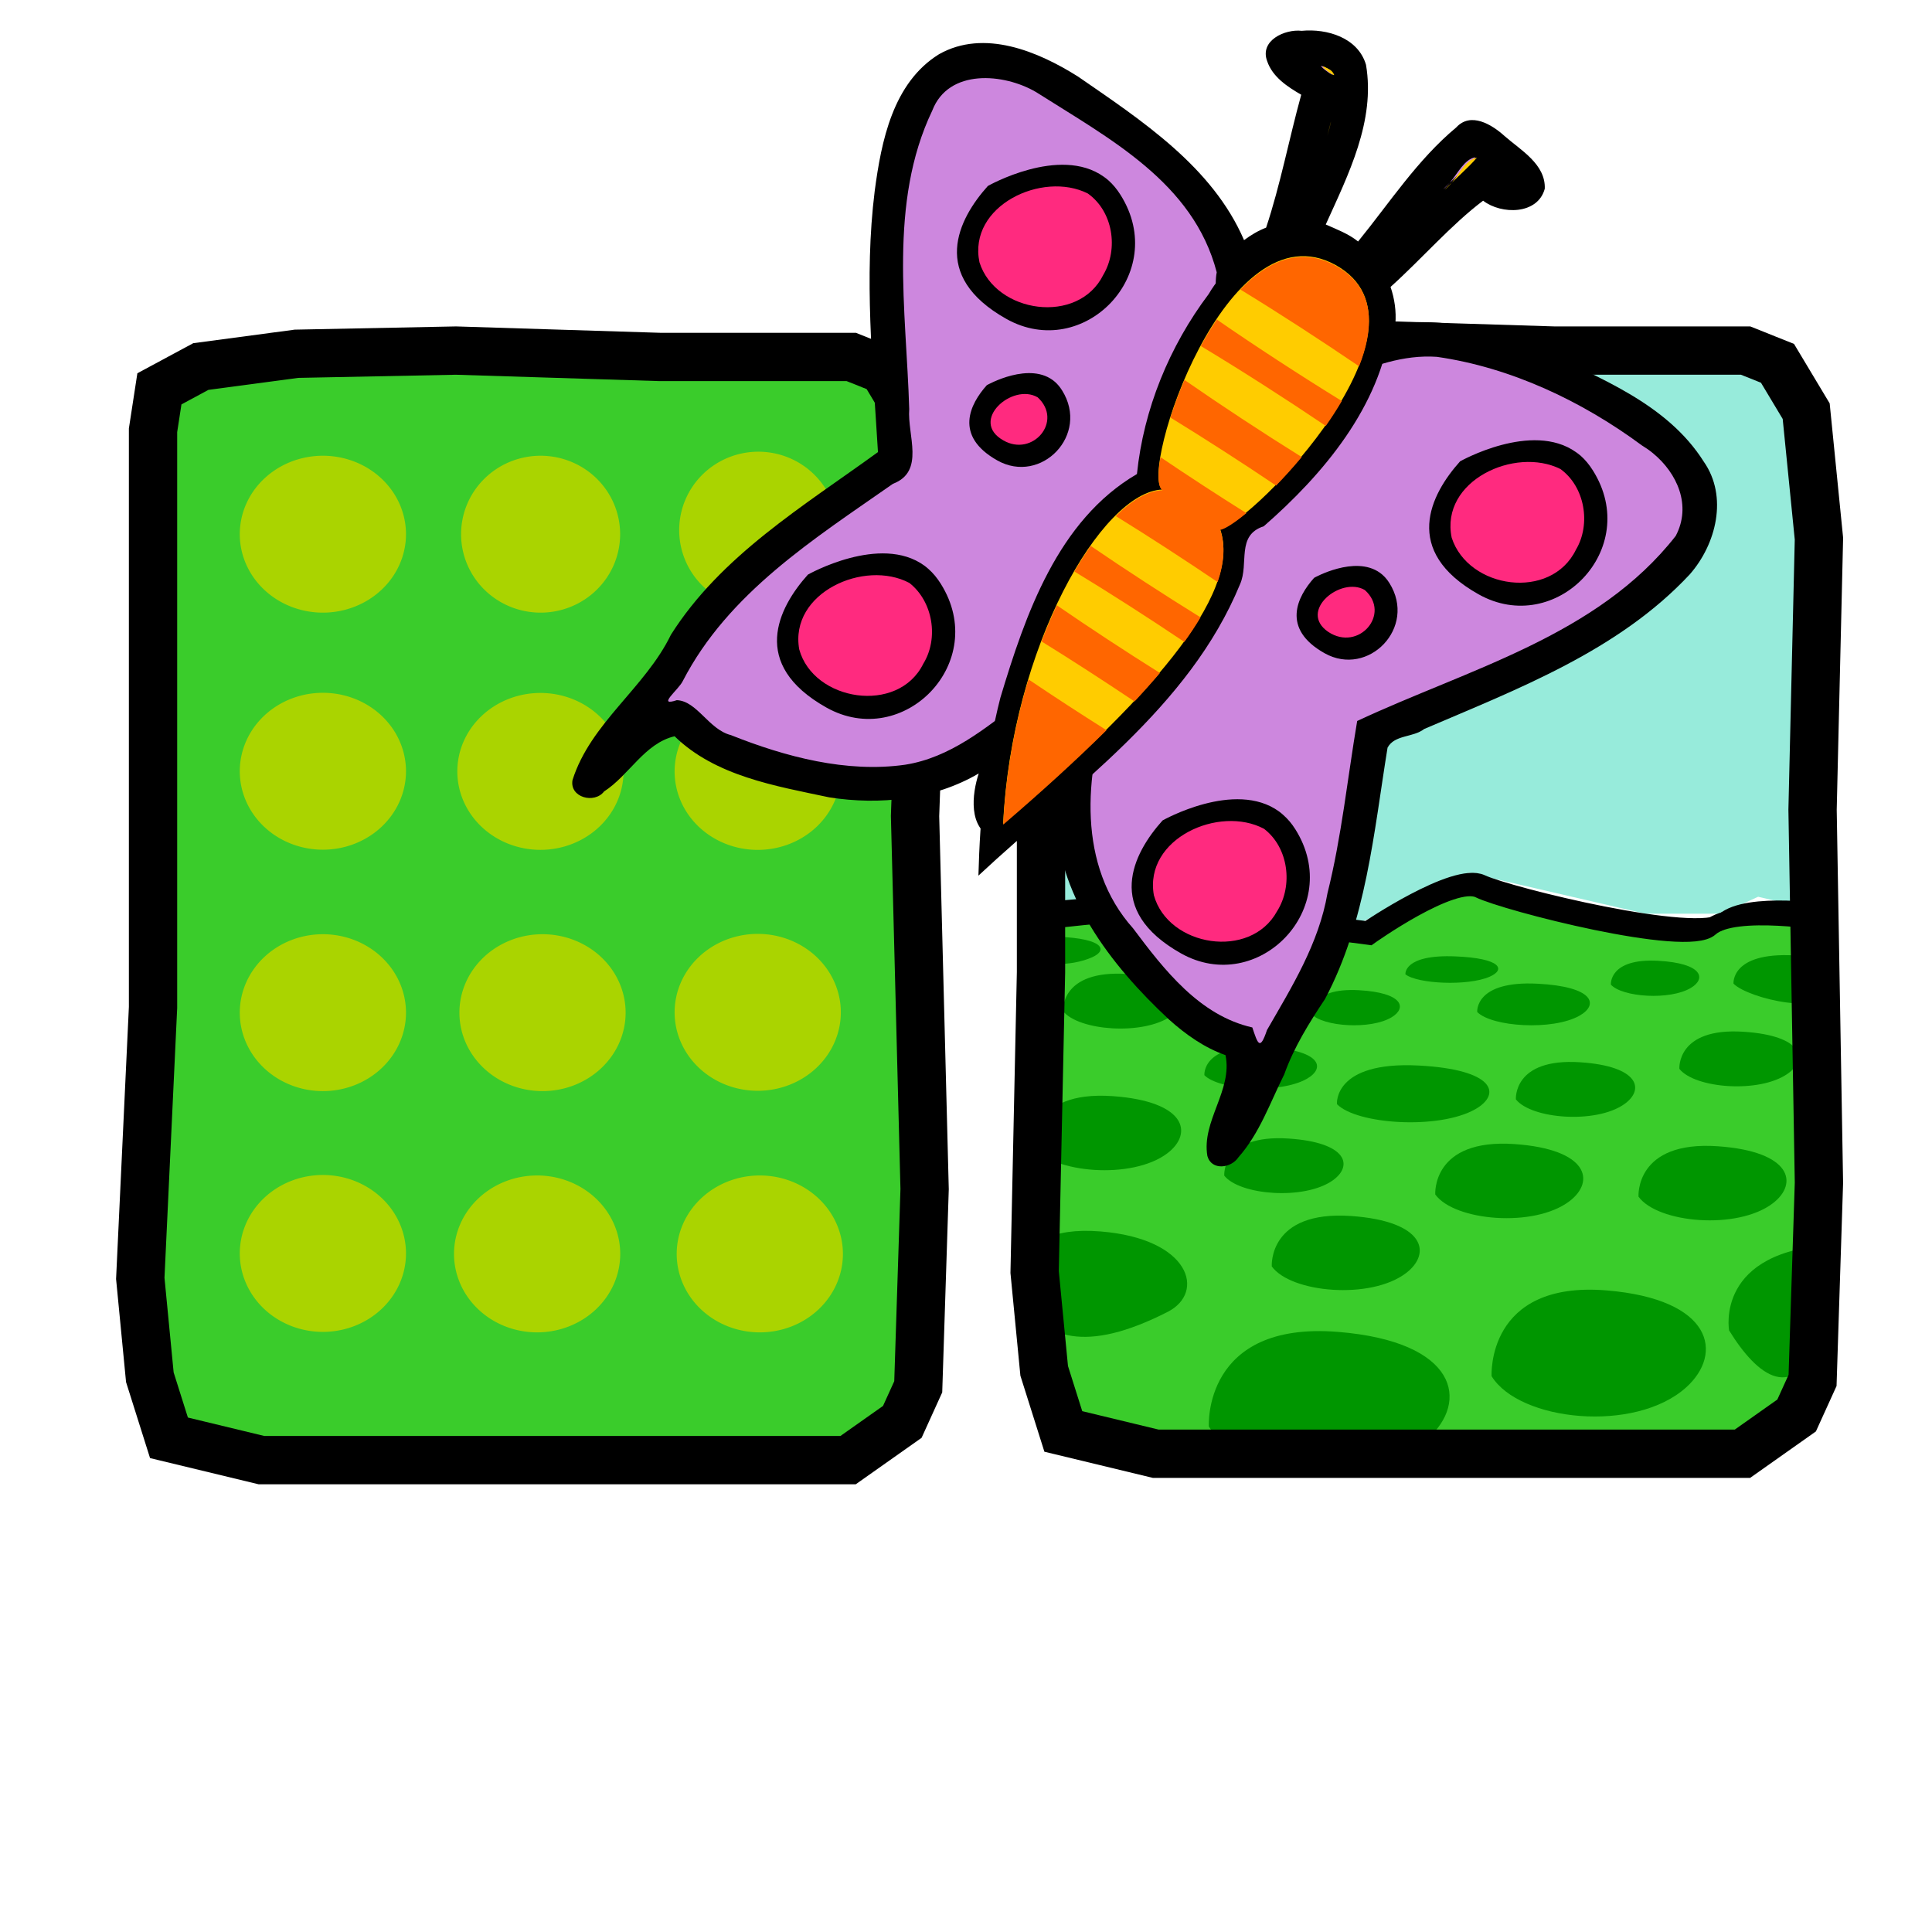
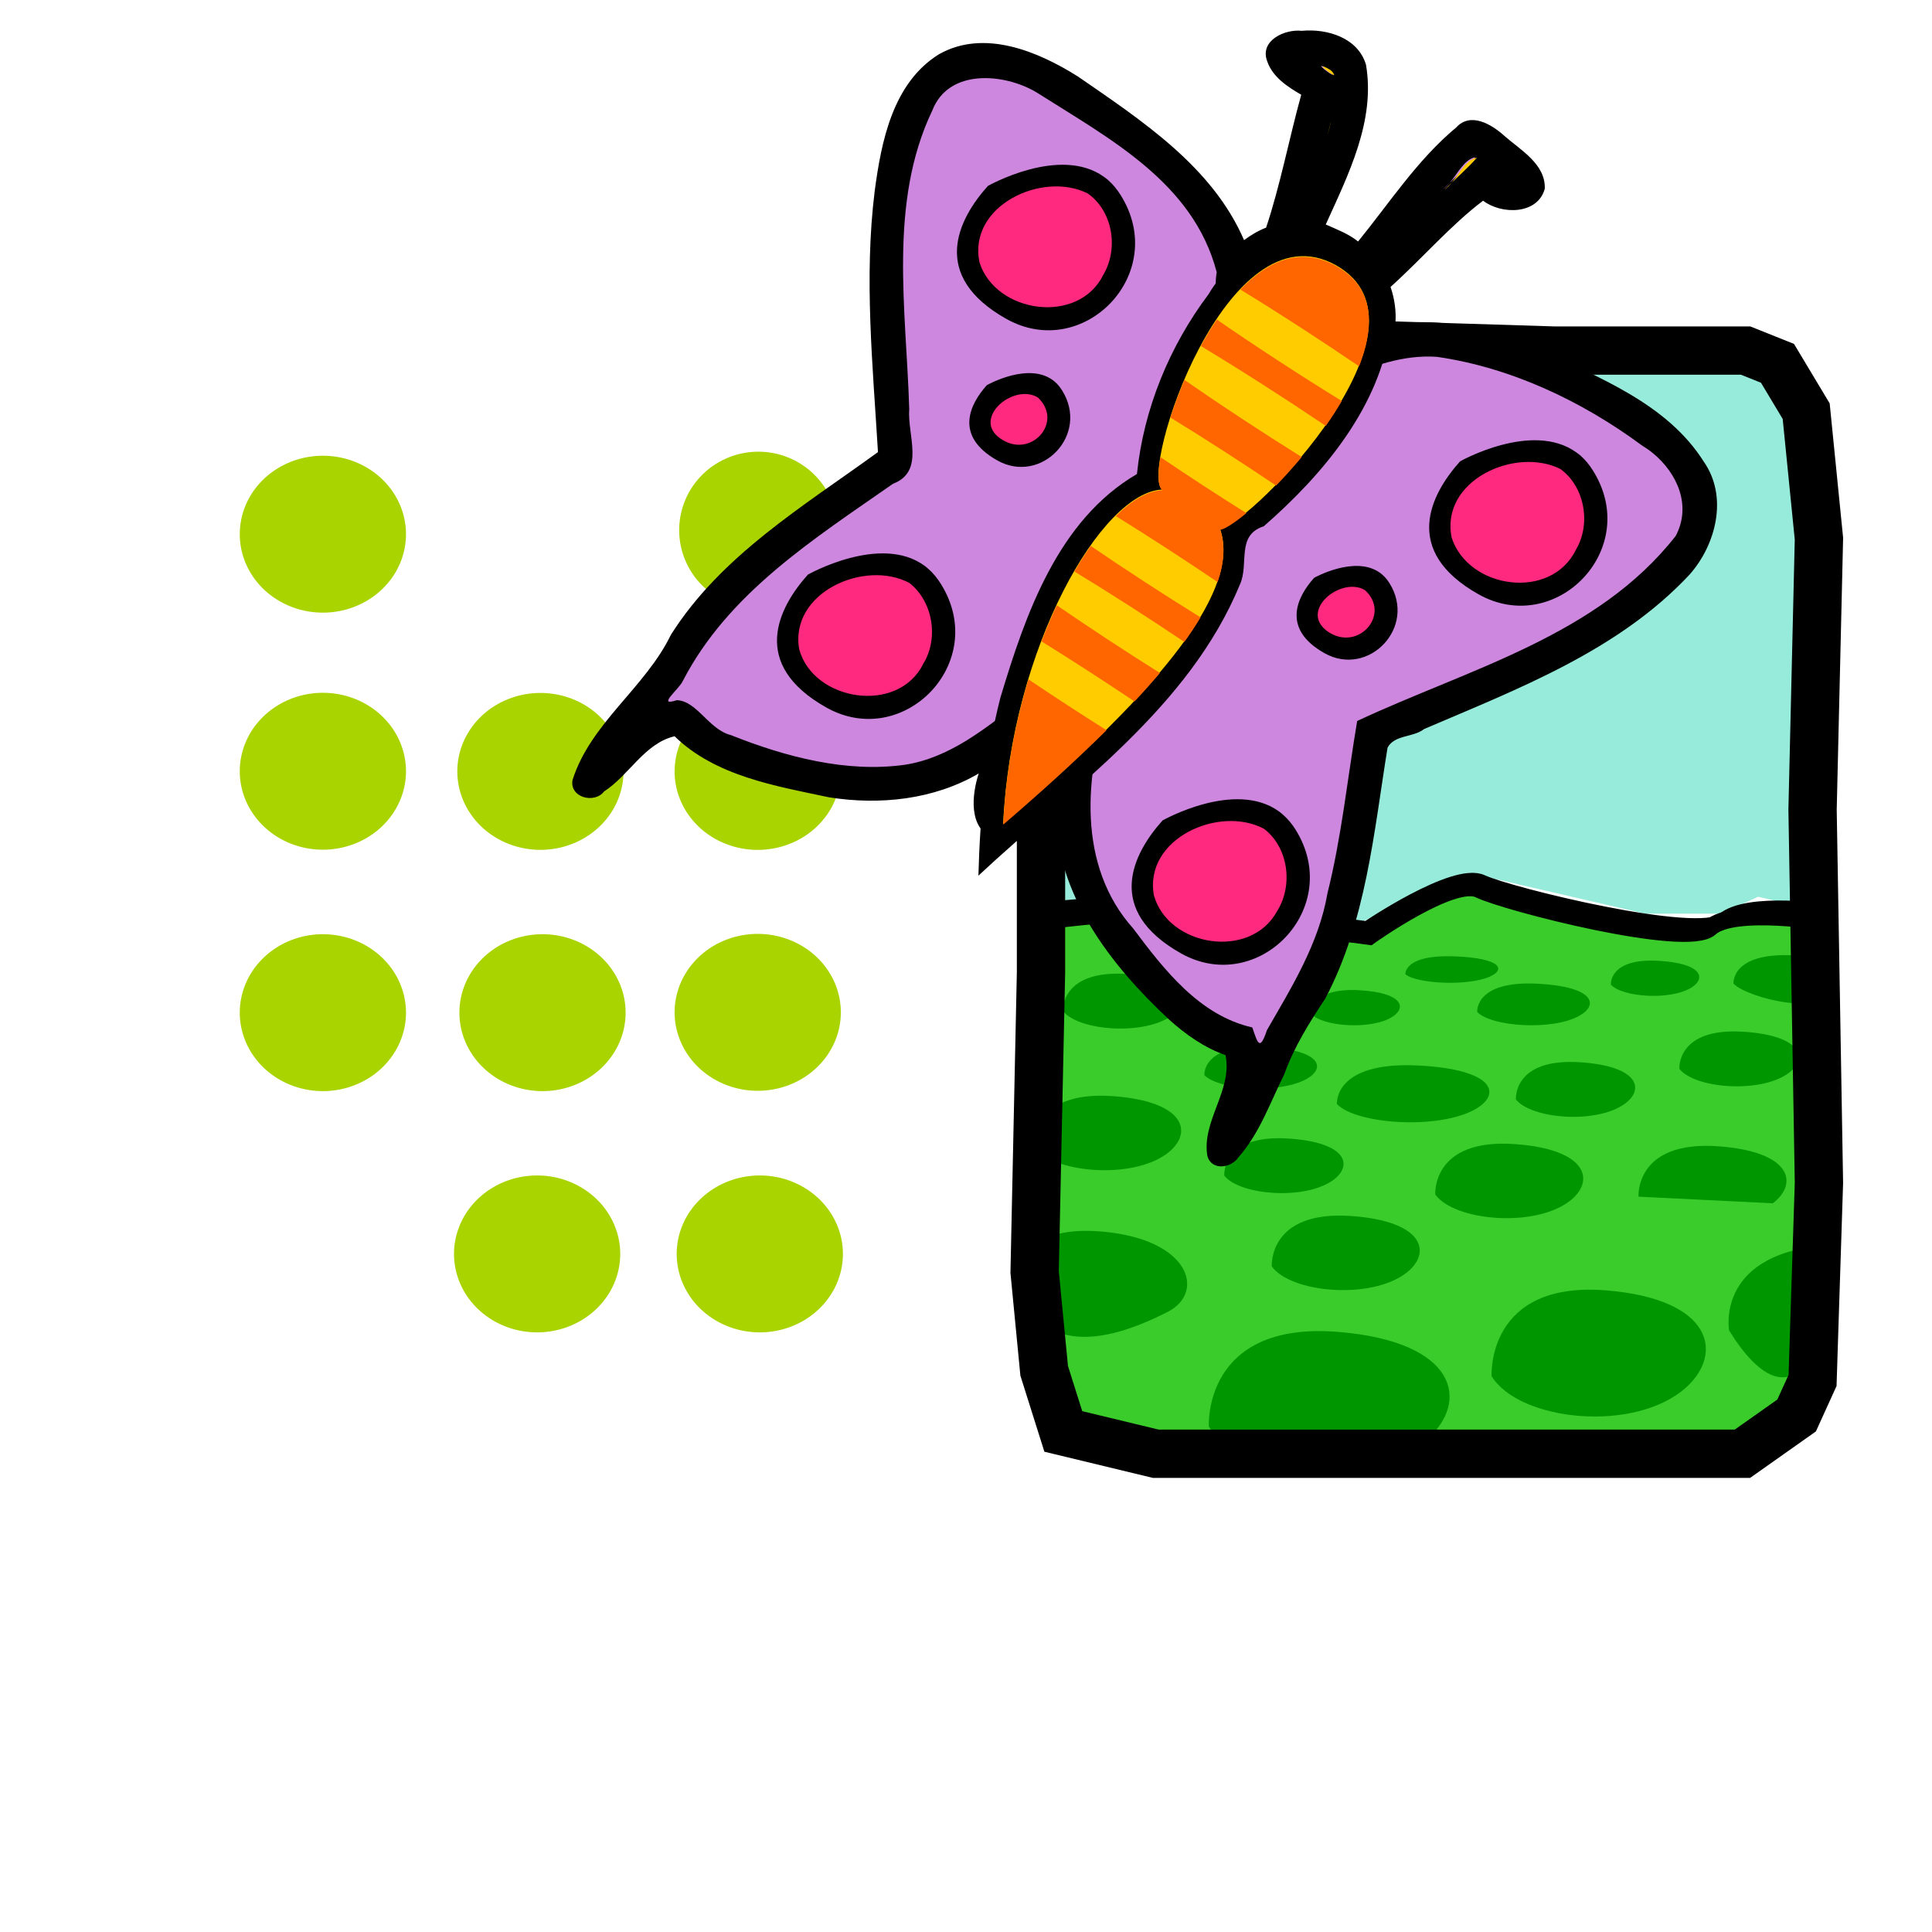
<svg xmlns="http://www.w3.org/2000/svg" xmlns:ns1="http://sodipodi.sourceforge.net/DTD/sodipodi-0.dtd" xmlns:ns2="http://www.inkscape.org/namespaces/inkscape" width="100" height="100" id="svg1949" ns1:version="0.32" ns2:version="0.46" version="1.0" ns1:docbase="/home/mat/Travaux/Inkscape/Gcompris/boardicons" ns1:docname="memo_enumerate.svg" ns2:output_extension="org.inkscape.output.svg.inkscape">
  <defs id="defs1951">
    <ns2:perspective ns1:type="inkscape:persp3d" ns2:vp_x="0 : 50 : 1" ns2:vp_y="0 : 1000 : 0" ns2:vp_z="100 : 50 : 1" ns2:persp3d-origin="50 : 33.333333 : 1" id="perspective2891" />
  </defs>
  <ns1:namedview id="base" pagecolor="#ffffff" bordercolor="#666666" borderopacity="1.0" ns2:pageopacity="0.0" ns2:pageshadow="2" ns2:zoom="6.0595767" ns2:cx="70.048852" ns2:cy="59.428843" ns2:document-units="px" ns2:current-layer="layer1" width="100px" height="100px" ns2:window-width="1087" ns2:window-height="929" ns2:window-x="65" ns2:window-y="3" showgrid="false" />
  <g ns2:label="Calque 1" ns2:groupmode="layer" id="layer1">
    <path style="fill:#97ebdb;fill-opacity:1;fill-rule:evenodd;stroke:none;stroke-width:1px;stroke-linecap:butt;stroke-linejoin:miter;stroke-opacity:1" d="M 53.025,46.972 L 61.023,46.197 L 70.445,47.73 L 76.011,45.176 L 85.148,47.292 L 89.075,47.292 L 91.002,46.416 L 94.774,47.309 L 93.572,40.941 L 54.814,40.504 L 53.025,46.972 z " id="path3444" ns1:nodetypes="ccccccccccc" />
    <path style="fill:#3acc2b;fill-opacity:1;fill-rule:evenodd;stroke:none;stroke-width:1px;stroke-linecap:butt;stroke-linejoin:miter;stroke-opacity:1" d="M 52.826,46.686 L 61.919,46.635 L 70.963,47.949 L 76.129,45.54 L 87.327,47.949 L 89.265,47.512 L 91.419,47.073 L 94.974,46.854 L 94.573,51.453 L 53.011,51.891 L 52.826,46.686 z " id="path3442" ns1:nodetypes="ccccccccccc" />
    <path style="fill:#3acc2b;fill-opacity:1;fill-rule:evenodd;stroke:none;stroke-width:1px;stroke-linecap:butt;stroke-linejoin:miter;stroke-opacity:1" d="M 52.811,48.63 L 53.671,72.976 C 53.671,72.976 55.871,75.053 65.665,75.541 C 70.796,75.797 81.443,75.667 84.469,75.538 C 92.237,75.214 94.587,70.028 94.587,66.709 C 94.587,63.389 94.163,47.885 94.163,47.885 L 52.811,48.63 z " id="path3428" ns1:nodetypes="ccssscc" />
    <g id="g3438" transform="matrix(0.226,0,0,0.234,-12.291,-163.279)">
      <path id="path3434" d="M 288.221,899.547 C 288.221,899.547 326.255,895.797 330.943,897.672 C 335.631,899.547 367.506,903.297 367.506,903.297 C 367.506,903.297 387.513,890.172 393.757,892.985 C 400,895.797 443.445,906.11 449.07,901.422 C 454.695,896.735 473.548,899.547 473.548,899.547" style="fill:none;fill-opacity:0.75;fill-rule:evenodd;stroke:black;stroke-width:3.5;stroke-linecap:butt;stroke-linejoin:miter;stroke-miterlimit:4;stroke-dasharray:none;stroke-opacity:1" ns1:nodetypes="cscssc" />
      <path id="path3436" d="M 290.013,901.8 C 290.013,901.8 328.504,897.307 332.992,899.193 C 337.48,901.08 367.999,904.852 367.999,904.852 C 367.999,904.852 387.154,891.648 393.132,894.477 C 399.11,897.307 440.705,907.682 446.091,902.966 C 451.477,898.25 473.226,901.8 473.226,901.8" style="fill:none;fill-opacity:0.75;fill-rule:evenodd;stroke:black;stroke-width:3.877;stroke-linecap:butt;stroke-linejoin:miter;stroke-miterlimit:4;stroke-dasharray:none;stroke-opacity:1" ns1:nodetypes="cscssc" />
    </g>
    <path style="fill:#97ebdb;fill-opacity:1;fill-rule:evenodd;stroke:none;stroke-width:1px;stroke-linecap:butt;stroke-linejoin:miter;stroke-opacity:1" d="M 53.676,44.735 L 53.511,25.728 C 53.511,25.728 51.484,17.005 61.347,17.102 C 66.898,17.156 81.004,17.361 84.299,17.428 C 89.849,17.542 93.335,17.947 94.49,25.216 C 95.035,28.646 94.452,45.169 94.452,45.169 L 53.676,44.735 z " id="path3426" ns1:nodetypes="ccssscc" />
-     <rect style="opacity:1;fill:#3acc2b;fill-opacity:1;fill-rule:evenodd;stroke:black;stroke-width:0.838;stroke-linecap:round;stroke-linejoin:round;stroke-miterlimit:4;stroke-dasharray:none;stroke-dashoffset:0;stroke-opacity:1" id="rect1878" width="39.797" height="56.97" x="7.482" y="18.528" rx="4.012" ry="3.878" />
    <path ns1:type="arc" style="opacity:1;fill:#aad400;fill-opacity:1;fill-rule:evenodd;stroke:none;stroke-width:3;stroke-linecap:round;stroke-linejoin:round;stroke-miterlimit:4;stroke-dasharray:none;stroke-dashoffset:0;stroke-opacity:1" id="path2910" ns1:cx="-31.541023" ns1:cy="49.618675" ns1:rx="18.542299" ns1:ry="18.542299" d="M -12.999 49.619 A 18.542 18.542 0 1 1  -50.083,49.619 A 18.542 18.542 0 1 1  -12.999 49.619 z" transform="matrix(0.232,0,0,0.219,24.03,16.783)" />
-     <path ns1:type="arc" style="opacity:1;fill:#aad400;fill-opacity:1;fill-rule:evenodd;stroke:none;stroke-width:3;stroke-linecap:round;stroke-linejoin:round;stroke-miterlimit:4;stroke-dasharray:none;stroke-dashoffset:0;stroke-opacity:1" id="path2924" ns1:cx="-31.541023" ns1:cy="49.618675" ns1:rx="18.542299" ns1:ry="18.542299" d="M -12.999 49.619 A 18.542 18.542 0 1 1  -50.083,49.619 A 18.542 18.542 0 1 1  -12.999 49.619 z" transform="matrix(0.222,0,0,0.219,34.984,16.783)" />
    <path ns1:type="arc" style="opacity:1;fill:#aad400;fill-opacity:1;fill-rule:evenodd;stroke:none;stroke-width:3;stroke-linecap:round;stroke-linejoin:round;stroke-miterlimit:4;stroke-dasharray:none;stroke-dashoffset:0;stroke-opacity:1" id="path2926" ns1:cx="-31.541023" ns1:cy="49.618675" ns1:rx="18.542299" ns1:ry="18.542299" d="M -12.999 49.619 A 18.542 18.542 0 1 1  -50.083,49.619 A 18.542 18.542 0 1 1  -12.999 49.619 z" transform="matrix(0.221,0,0,0.219,46.223,16.574)" />
    <path ns1:type="arc" style="opacity:1;fill:#aad400;fill-opacity:1;fill-rule:evenodd;stroke:none;stroke-width:3;stroke-linecap:round;stroke-linejoin:round;stroke-miterlimit:4;stroke-dasharray:none;stroke-dashoffset:0;stroke-opacity:1" id="path2928" ns1:cx="-31.541023" ns1:cy="49.618675" ns1:rx="18.542299" ns1:ry="18.542299" d="M -12.999 49.619 A 18.542 18.542 0 1 1  -50.083,49.619 A 18.542 18.542 0 1 1  -12.999 49.619 z" transform="matrix(0.232,0,0,0.219,24.03,29.053)" />
    <path ns1:type="arc" style="opacity:1;fill:#aad400;fill-opacity:1;fill-rule:evenodd;stroke:none;stroke-width:3;stroke-linecap:round;stroke-linejoin:round;stroke-miterlimit:4;stroke-dasharray:none;stroke-dashoffset:0;stroke-opacity:1" id="path2930" ns1:cx="-31.541023" ns1:cy="49.618675" ns1:rx="18.542299" ns1:ry="18.542299" d="M -12.999 49.619 A 18.542 18.542 0 1 1  -50.083,49.619 A 18.542 18.542 0 1 1  -12.999 49.619 z" transform="matrix(0.232,0,0,0.219,35.29,29.061)" />
    <path ns1:type="arc" style="opacity:1;fill:#aad400;fill-opacity:1;fill-rule:evenodd;stroke:none;stroke-width:3;stroke-linecap:round;stroke-linejoin:round;stroke-miterlimit:4;stroke-dasharray:none;stroke-dashoffset:0;stroke-opacity:1" id="path2932" ns1:cx="-31.541023" ns1:cy="49.618675" ns1:rx="18.542299" ns1:ry="18.542299" d="M -12.999 49.619 A 18.542 18.542 0 1 1  -50.083,49.619 A 18.542 18.542 0 1 1  -12.999 49.619 z" transform="matrix(0.232,0,0,0.219,46.537,29.063)" />
    <path ns1:type="arc" style="opacity:1;fill:#aad400;fill-opacity:1;fill-rule:evenodd;stroke:none;stroke-width:3;stroke-linecap:round;stroke-linejoin:round;stroke-miterlimit:4;stroke-dasharray:none;stroke-dashoffset:0;stroke-opacity:1" id="path2934" ns1:cx="-31.541023" ns1:cy="49.618675" ns1:rx="18.542299" ns1:ry="18.542299" d="M -12.999 49.619 A 18.542 18.542 0 1 1  -50.083,49.619 A 18.542 18.542 0 1 1  -12.999 49.619 z" transform="matrix(0.232,0,0,0.219,24.03,41.549)" />
    <path ns1:type="arc" style="opacity:1;fill:#aad400;fill-opacity:1;fill-rule:evenodd;stroke:none;stroke-width:3;stroke-linecap:round;stroke-linejoin:round;stroke-miterlimit:4;stroke-dasharray:none;stroke-dashoffset:0;stroke-opacity:1" id="path2936" ns1:cx="-31.541023" ns1:cy="49.618675" ns1:rx="18.542299" ns1:ry="18.542299" d="M -12.999 49.619 A 18.542 18.542 0 1 1  -50.083,49.619 A 18.542 18.542 0 1 1  -12.999 49.619 z" transform="matrix(0.232,0,0,0.219,35.398,41.549)" />
    <path ns1:type="arc" style="opacity:1;fill:#aad400;fill-opacity:1;fill-rule:evenodd;stroke:none;stroke-width:3;stroke-linecap:round;stroke-linejoin:round;stroke-miterlimit:4;stroke-dasharray:none;stroke-dashoffset:0;stroke-opacity:1" id="path2938" ns1:cx="-31.541023" ns1:cy="49.618675" ns1:rx="18.542299" ns1:ry="18.542299" d="M -12.999 49.619 A 18.542 18.542 0 1 1  -50.083,49.619 A 18.542 18.542 0 1 1  -12.999 49.619 z" transform="matrix(0.232,0,0,0.219,46.537,41.532)" />
-     <path ns1:type="arc" style="opacity:1;fill:#aad400;fill-opacity:1;fill-rule:evenodd;stroke:none;stroke-width:3;stroke-linecap:round;stroke-linejoin:round;stroke-miterlimit:4;stroke-dasharray:none;stroke-dashoffset:0;stroke-opacity:1" id="path2940" ns1:cx="-31.541023" ns1:cy="49.618675" ns1:rx="18.542299" ns1:ry="18.542299" d="M -12.999 49.619 A 18.542 18.542 0 1 1  -50.083,49.619 A 18.542 18.542 0 1 1  -12.999 49.619 z" transform="matrix(0.232,0,0,0.219,24.03,54.011)" />
    <path ns1:type="arc" style="opacity:1;fill:#aad400;fill-opacity:1;fill-rule:evenodd;stroke:none;stroke-width:3;stroke-linecap:round;stroke-linejoin:round;stroke-miterlimit:4;stroke-dasharray:none;stroke-dashoffset:0;stroke-opacity:1" id="path2942" ns1:cx="-31.541023" ns1:cy="49.618675" ns1:rx="18.542299" ns1:ry="18.542299" d="M -12.999 49.619 A 18.542 18.542 0 1 1  -50.083,49.619 A 18.542 18.542 0 1 1  -12.999 49.619 z" transform="matrix(0.232,0,0,0.219,35.119,54.036)" />
    <path ns1:type="arc" style="opacity:1;fill:#aad400;fill-opacity:1;fill-rule:evenodd;stroke:none;stroke-width:3;stroke-linecap:round;stroke-linejoin:round;stroke-miterlimit:4;stroke-dasharray:none;stroke-dashoffset:0;stroke-opacity:1" id="path2944" ns1:cx="-31.541023" ns1:cy="49.618675" ns1:rx="18.542299" ns1:ry="18.542299" d="M -12.999 49.619 A 18.542 18.542 0 1 1  -50.083,49.619 A 18.542 18.542 0 1 1  -12.999 49.619 z" transform="matrix(0.232,0,0,0.219,46.645,54.036)" />
-     <path style="fill:none;fill-opacity:0.75;fill-rule:evenodd;stroke:black;stroke-width:2.5;stroke-linecap:butt;stroke-linejoin:miter;stroke-miterlimit:4;stroke-dasharray:none;stroke-opacity:1" d="M 7.921,22.272 L 7.921,31.843 L 7.921,41.25 L 7.921,52.142 L 7.261,66.169 L 7.756,71.285 L 8.746,74.421 L 13.532,75.576 L 32.841,75.576 L 43.897,75.576 L 46.703,73.596 L 47.528,71.78 L 47.858,61.548 L 47.363,42.24 L 47.858,28.213 L 47.198,21.612 L 45.713,19.136 L 44.062,18.476 L 34.161,18.476 L 23.599,18.146 L 15.348,18.311 L 10.397,18.971 L 8.251,20.126 L 7.921,22.272 z " id="path1970" ns1:nodetypes="cccccccccccccccccccccccc" />
-     <path style="fill:#009600;fill-opacity:1;fill-rule:evenodd;stroke:none;stroke-width:1px;stroke-linecap:butt;stroke-linejoin:miter;stroke-opacity:1" d="M 53.081,49.511 C 53.081,49.511 52.135,48.378 54.785,48.487 C 57.117,48.583 57.357,49.178 56.529,49.548 C 55.407,50.05 53.691,50.004 53.081,49.511 z " id="path2808" ns1:nodetypes="cssc" />
    <path style="fill:#009600;fill-opacity:1;fill-rule:evenodd;stroke:none;stroke-width:1px;stroke-linecap:butt;stroke-linejoin:miter;stroke-opacity:1" d="M 89.726,50.914 C 89.726,50.914 89.574,49.28 92.858,49.45 C 95.747,49.6 95.015,49.062 94.789,51.107 C 94.615,52.676 90.482,51.685 89.726,50.914 z " id="path2796" ns1:nodetypes="cssc" />
    <path style="fill:#009600;fill-opacity:1;fill-rule:evenodd;stroke:none;stroke-width:1px;stroke-linecap:butt;stroke-linejoin:miter;stroke-opacity:1" d="M 52.849,67.303 C 52.849,67.303 51.69,63.311 56.97,63.74 C 61.615,64.116 62.407,66.897 60.443,67.9 C 56.15,70.091 54.064,69.238 52.849,67.303 z " id="path2788" ns1:nodetypes="cssc" />
    <path style="fill:#009600;fill-opacity:1;fill-rule:evenodd;stroke:none;stroke-width:1px;stroke-linecap:butt;stroke-linejoin:miter;stroke-opacity:1" d="M 62.569,73.836 C 62.569,73.836 62.244,68.369 69.263,68.939 C 75.438,69.441 76.074,72.546 73.879,74.481 C 70.909,77.099 64.185,76.414 62.569,73.836 z " id="path2790" ns1:nodetypes="cssc" />
    <path style="fill:#009600;fill-opacity:1;fill-rule:evenodd;stroke:none;stroke-width:1px;stroke-linecap:butt;stroke-linejoin:miter;stroke-opacity:1" d="M 89.498,68.862 C 89.498,68.862 88.735,64.693 94.997,64.423 C 94.204,66.457 95.189,66.541 94.303,68.995 C 92.918,72.835 90.936,71.199 89.498,68.862 z " id="path2810" ns1:nodetypes="ccsc" />
    <path style="fill:#009600;fill-opacity:1;fill-rule:evenodd;stroke:none;stroke-width:1px;stroke-linecap:butt;stroke-linejoin:miter;stroke-opacity:1" d="M 55.021,52.335 C 55.021,52.335 54.86,50.189 58.337,50.413 C 61.396,50.61 61.711,51.829 60.624,52.588 C 59.153,53.615 55.821,53.346 55.021,52.335 z " id="path2766" ns1:nodetypes="cssc" />
    <path style="fill:#009600;fill-opacity:1;fill-rule:evenodd;stroke:none;stroke-width:1px;stroke-linecap:butt;stroke-linejoin:miter;stroke-opacity:1" d="M 62.339,55.652 C 62.339,55.652 62.187,54.018 65.471,54.188 C 68.36,54.338 68.658,55.267 67.631,55.845 C 66.241,56.628 63.095,56.423 62.339,55.652 z " id="path2768" ns1:nodetypes="cssc" />
    <path style="fill:#009600;fill-opacity:1;fill-rule:evenodd;stroke:none;stroke-width:1px;stroke-linecap:butt;stroke-linejoin:miter;stroke-opacity:1" d="M 78.462,56.904 C 78.462,56.904 78.301,54.758 81.778,54.982 C 84.838,55.179 85.153,56.397 84.065,57.156 C 82.594,58.184 79.263,57.915 78.462,56.904 z " id="path2770" ns1:nodetypes="cssc" />
    <path style="fill:#009600;fill-opacity:1;fill-rule:evenodd;stroke:none;stroke-width:1px;stroke-linecap:butt;stroke-linejoin:miter;stroke-opacity:1" d="M 63.368,60.852 C 63.368,60.852 63.207,58.706 66.684,58.93 C 69.744,59.127 70.059,60.346 68.971,61.105 C 67.5,62.132 64.169,61.863 63.368,60.852 z " id="path2772" ns1:nodetypes="cssc" />
    <path style="fill:#009600;fill-opacity:1;fill-rule:evenodd;stroke:none;stroke-width:1px;stroke-linecap:butt;stroke-linejoin:miter;stroke-opacity:1" d="M 86.924,55.324 C 86.924,55.324 86.763,53.179 90.24,53.403 C 93.3,53.6 93.614,54.818 92.527,55.577 C 91.056,56.605 87.725,56.336 86.924,55.324 z " id="path2774" ns1:nodetypes="cssc" />
    <path style="fill:#009600;fill-opacity:1;fill-rule:evenodd;stroke:none;stroke-width:1px;stroke-linecap:butt;stroke-linejoin:miter;stroke-opacity:1" d="M 53.477,59.345 C 53.477,59.345 53.278,56.432 57.592,56.736 C 61.388,57.004 61.778,58.657 60.43,59.688 C 58.604,61.082 54.471,60.717 53.477,59.345 z " id="path2780" ns1:nodetypes="cssc" />
-     <path style="fill:#009600;fill-opacity:1;fill-rule:evenodd;stroke:none;stroke-width:1px;stroke-linecap:butt;stroke-linejoin:miter;stroke-opacity:1" d="M 84.809,61.939 C 84.809,61.939 84.609,59.027 88.923,59.331 C 92.719,59.598 93.11,61.252 91.761,62.282 C 89.935,63.677 85.802,63.312 84.809,61.939 z " id="path2782" ns1:nodetypes="cssc" />
+     <path style="fill:#009600;fill-opacity:1;fill-rule:evenodd;stroke:none;stroke-width:1px;stroke-linecap:butt;stroke-linejoin:miter;stroke-opacity:1" d="M 84.809,61.939 C 84.809,61.939 84.609,59.027 88.923,59.331 C 92.719,59.598 93.11,61.252 91.761,62.282 z " id="path2782" ns1:nodetypes="cssc" />
    <path style="fill:#009600;fill-opacity:1;fill-rule:evenodd;stroke:none;stroke-width:1px;stroke-linecap:butt;stroke-linejoin:miter;stroke-opacity:1" d="M 65.827,65.549 C 65.827,65.549 65.627,62.637 69.942,62.941 C 73.737,63.208 74.128,64.862 72.779,65.892 C 70.953,67.287 66.82,66.922 65.827,65.549 z " id="path2784" ns1:nodetypes="cssc" />
    <path style="fill:#009600;fill-opacity:1;fill-rule:evenodd;stroke:none;stroke-width:1px;stroke-linecap:butt;stroke-linejoin:miter;stroke-opacity:1" d="M 74.289,61.826 C 74.289,61.826 74.089,58.914 78.403,59.218 C 82.199,59.485 82.59,61.139 81.241,62.17 C 79.415,63.564 75.282,63.199 74.289,61.826 z " id="path2786" ns1:nodetypes="cssc" />
    <path style="fill:#009600;fill-opacity:1;fill-rule:evenodd;stroke:none;stroke-width:1px;stroke-linecap:butt;stroke-linejoin:miter;stroke-opacity:1" d="M 77.205,71.231 C 77.205,71.231 76.916,66.275 83.162,66.792 C 88.658,67.247 89.224,70.061 87.271,71.815 C 84.627,74.189 78.643,73.568 77.205,71.231 z " id="path2792" ns1:nodetypes="cssc" />
    <path style="fill:#009600;fill-opacity:1;fill-rule:evenodd;stroke:none;stroke-width:1px;stroke-linecap:butt;stroke-linejoin:miter;stroke-opacity:1" d="M 69.2,57.15 C 69.2,57.15 68.995,54.919 73.438,55.152 C 77.347,55.357 77.749,56.623 76.36,57.413 C 74.48,58.481 70.223,58.201 69.2,57.15 z " id="path2794" ns1:nodetypes="cssc" />
    <path style="fill:#009600;fill-opacity:1;fill-rule:evenodd;stroke:none;stroke-width:1px;stroke-linecap:butt;stroke-linejoin:miter;stroke-opacity:1" d="M 76.461,52.381 C 76.461,52.381 76.309,50.746 79.593,50.917 C 82.482,51.067 82.78,51.995 81.753,52.573 C 80.363,53.356 77.217,53.151 76.461,52.381 z " id="path2798" ns1:nodetypes="cssc" />
    <path style="fill:#009600;fill-opacity:1;fill-rule:evenodd;stroke:none;stroke-width:1px;stroke-linecap:butt;stroke-linejoin:miter;stroke-opacity:1" d="M 67.885,52.488 C 67.885,52.488 67.766,51.11 70.341,51.253 C 72.607,51.38 72.84,52.163 72.035,52.651 C 70.945,53.311 68.478,53.138 67.885,52.488 z " id="path2800" ns1:nodetypes="cssc" />
    <path style="fill:#009600;fill-opacity:1;fill-rule:evenodd;stroke:none;stroke-width:1px;stroke-linecap:butt;stroke-linejoin:miter;stroke-opacity:1" d="M 72.745,50.432 C 72.745,50.432 72.619,49.394 75.324,49.502 C 77.703,49.598 77.948,50.187 77.103,50.555 C 75.958,51.052 73.367,50.922 72.745,50.432 z " id="path2802" ns1:nodetypes="cssc" />
    <path style="fill:#009600;fill-opacity:1;fill-rule:evenodd;stroke:none;stroke-width:1px;stroke-linecap:butt;stroke-linejoin:miter;stroke-opacity:1" d="M 62.568,50.514 C 62.568,50.514 62.448,49.135 65.024,49.279 C 67.29,49.406 67.523,50.189 66.718,50.677 C 65.628,51.337 63.161,51.164 62.568,50.514 z " id="path2804" ns1:nodetypes="cssc" />
    <path style="fill:#009600;fill-opacity:1;fill-rule:evenodd;stroke:none;stroke-width:1px;stroke-linecap:butt;stroke-linejoin:miter;stroke-opacity:1" d="M 83.379,50.966 C 83.379,50.966 83.26,49.587 85.835,49.731 C 88.101,49.857 88.335,50.64 87.529,51.128 C 86.439,51.788 83.972,51.616 83.379,50.966 z " id="path2806" ns1:nodetypes="cssc" />
    <path style="fill:none;fill-opacity:0.75;fill-rule:evenodd;stroke:black;stroke-width:2.5;stroke-linecap:butt;stroke-linejoin:miter;stroke-miterlimit:4;stroke-dasharray:none;stroke-opacity:1" d="M 54.212,21.942 L 54.212,31.513 L 53.882,40.92 L 53.882,50.327 L 53.552,65.839 L 54.047,70.955 L 55.037,74.091 L 59.823,75.246 L 79.131,75.246 L 90.188,75.246 L 92.993,73.265 L 93.818,71.45 L 94.148,61.218 L 93.818,41.91 L 94.148,27.883 L 93.488,21.282 L 92.003,18.806 L 90.353,18.146 L 80.451,18.146 L 69.889,17.816 L 61.638,17.981 L 56.687,18.641 L 54.542,19.796 L 54.212,21.942 z " id="path2857" ns1:nodetypes="cccccccccccccccccccccccc" />
    <g id="g3688" transform="matrix(1.055,0.867,-0.867,1.055,51.302,-19.759)">
      <path id="path3690" d="M 27.494,2.807 C 26.852,2.775 25.914,2.905 25.873,3.72 C 25.514,5.599 25.735,7.522 25.744,9.421 C 25.277,9.424 24.826,9.58 24.388,9.701 C 23.848,7.698 23.353,5.467 21.723,4.055 C 20.838,3.453 19.71,3.925 19.023,4.608 C 18.485,4.956 18.019,5.908 18.739,6.326 C 19.277,6.663 19.953,6.589 20.547,6.491 C 21.249,8.069 22.115,9.654 22.717,11.228 C 22.558,11.508 22.449,11.814 22.372,12.125 C 19.679,10.735 16.494,11.086 13.57,11.331 C 11.794,11.555 9.675,12.191 8.966,14.019 C 8.3,15.97 9.369,17.957 10.373,19.574 C 12.142,22.372 14.507,24.72 16.752,27.142 C 15.876,30.508 14.645,33.947 15.085,37.474 C 15.61,39.646 14.854,41.99 15.701,44.099 C 16.031,44.682 16.919,44.274 16.899,43.672 C 17.244,42.595 16.924,41.292 17.635,40.358 C 19.79,40.543 21.783,39.387 23.635,38.425 C 25.311,37.439 26.756,35.974 27.437,34.129 C 27.741,34.906 28.435,35.974 29.413,35.678 C 30.311,35.304 30.427,34.188 30.582,33.35 C 32.572,35.808 35.907,36.569 38.939,36.755 C 39.783,36.791 40.647,36.73 41.442,36.438 C 42.5,37.287 42.323,38.947 43.339,39.828 C 43.821,40.166 44.332,39.613 44.279,39.117 C 44.325,37.908 43.889,36.751 43.626,35.589 C 43.256,34.56 43.115,33.481 43.006,32.4 C 42.344,29.136 40.434,26.362 38.788,23.534 C 38.68,22.979 39.297,22.626 39.412,22.105 C 41.201,18.656 43.22,15.129 43.468,11.185 C 43.517,9.661 42.716,7.982 41.166,7.549 C 38.684,6.726 36.045,7.622 33.61,8.22 C 31.827,8.705 30.04,9.63 28.817,10.934 C 28.549,10.547 28.194,10.221 27.788,9.97 C 28.026,8.404 28.067,6.684 28.423,5.217 C 29.303,5.189 30.365,4.31 29.94,3.381 C 29.376,2.641 28.307,2.833 27.494,2.807 z" style="fill:#000000;fill-opacity:1;fill-rule:evenodd;stroke:none;stroke-width:1px;stroke-linecap:butt;stroke-linejoin:miter;stroke-opacity:1" />
      <path ns1:nodetypes="cccccccscccccccccccccccccccccccccccccssssccssssccsscccsscccssssccssssc" id="path3692" d="M 27.152,4.129 C 26.877,4.448 27.021,5.014 27.016,5.497 C 27.071,5.031 27.145,4.538 27.152,4.129 z M 27.016,5.497 C 27.002,5.614 26.987,5.728 26.977,5.84 C 27.006,5.736 27.014,5.617 27.016,5.497 z M 20.774,5.088 C 20.749,5.089 20.727,5.09 20.702,5.095 C 19.966,5.231 21.032,5.203 20.981,5.14 C 20.917,5.103 20.846,5.087 20.774,5.088 z M 39.467,8.524 C 39.296,8.524 39.13,8.538 38.962,8.562 C 36.143,8.707 33.253,9.43 30.827,10.902 C 29.786,11.644 29.145,12.735 28.571,13.852 C 28.343,12.41 27.489,10.546 25.745,10.747 C 24.087,10.664 23.155,12.5 23.801,13.936 C 24.528,15.704 22.864,14.667 22.345,13.724 C 19.498,11.656 15.994,12.394 12.717,12.795 C 11.328,13.014 9.581,14.204 10.124,15.835 C 11.052,19.599 14.169,22.306 16.632,25.13 C 17.204,25.946 18.606,26.57 17.954,27.71 C 16.967,31.235 15.757,34.869 16.547,38.547 C 16.634,38.902 16.39,39.946 16.833,39.247 C 17.445,38.783 18.477,39.34 19.257,38.969 C 21.384,38.292 23.563,37.291 25.071,35.644 C 26.22,34.355 26.557,32.612 26.925,31.009 C 27.862,30.39 28.019,32.054 28.215,32.617 C 28.436,33.167 28.654,33.922 29.018,34.308 C 29.696,32.581 29.159,30.644 29.511,28.838 C 30.555,31.622 32.539,34.466 35.688,34.95 C 37.591,35.416 39.728,35.903 41.561,34.982 C 42.114,35.327 42.356,35.499 42.053,34.704 C 41.741,32.834 41.488,30.92 40.53,29.239 C 39.584,27.244 38.353,25.398 37.257,23.484 C 39.255,19.293 42.25,15.218 42.131,10.397 C 41.87,9.123 40.665,8.522 39.467,8.524 z M 37.419,10.338 C 37.645,10.346 37.884,10.392 38.132,10.475 C 41.472,11.588 41.062,16.266 37.762,16.853 C 34.462,17.439 33.949,15.091 34.022,13.404 C 34.022,13.404 35.149,10.485 37.198,10.345 C 37.272,10.34 37.343,10.336 37.419,10.338 z M 16.956,13.638 C 17.182,13.646 17.421,13.691 17.669,13.774 C 21.009,14.887 20.606,19.565 17.306,20.152 C 14.006,20.739 13.492,18.39 13.566,16.704 C 13.566,16.704 14.686,13.785 16.735,13.644 C 16.809,13.639 16.88,13.635 16.956,13.638 z M 34.353,18.596 C 34.519,18.585 34.691,18.605 34.878,18.668 C 36.77,19.298 36.54,21.952 34.671,22.284 C 32.801,22.617 32.509,21.282 32.551,20.327 C 32.551,20.327 33.192,18.676 34.353,18.596 z M 20.249,20.826 C 20.377,20.83 20.517,20.857 20.657,20.904 C 22.549,21.535 22.319,24.182 20.449,24.514 C 18.58,24.847 18.288,23.519 18.33,22.563 C 18.33,22.563 19.007,20.788 20.249,20.826 z M 37.147,28.014 C 37.213,28.01 37.279,28.012 37.348,28.014 C 37.574,28.021 37.807,28.062 38.054,28.144 C 41.394,29.257 40.991,33.942 37.691,34.529 C 34.391,35.115 33.878,32.767 33.951,31.08 C 33.951,31.08 35.084,28.137 37.147,28.014 z M 20.845,29.35 C 20.911,29.346 20.977,29.348 21.046,29.35 C 21.272,29.357 21.511,29.403 21.759,29.486 C 25.099,30.599 24.689,35.277 21.389,35.864 C 18.089,36.451 17.576,34.102 17.649,32.416 C 17.649,32.416 18.782,29.472 20.845,29.35 z" style="fill:#cd87de;fill-opacity:1;fill-rule:evenodd;stroke:none;stroke-width:1px;stroke-linecap:butt;stroke-linejoin:miter;stroke-opacity:1" />
      <path ns1:nodetypes="ccccccccc" id="path3694" d="M 26.056,9.794 C 23.656,9.775 22.278,12.403 22.634,14.558 C 22.74,17.035 23.499,19.494 24.864,21.552 C 23.659,24.814 24.98,28.353 26.249,31.391 C 27.213,33.452 28.491,35.334 29.887,37.128 C 30.531,32.25 32.021,27.153 30.535,22.297 C 30.306,21.472 29.237,20.965 29.835,20.029 C 30.33,17.067 30.364,13.716 28.733,11.103 C 28.105,10.273 27.115,9.709 26.056,9.794 z" style="fill:#000000;fill-opacity:1;fill-rule:evenodd;stroke:none;stroke-width:1px;stroke-linecap:butt;stroke-linejoin:miter;stroke-opacity:1" />
      <path ns1:nodetypes="cccccccccczccc" id="path3696" d="M 27.206,4.106 C 26.863,4.505 27.176,5.295 27.031,5.818 C 27.081,5.26 27.197,4.618 27.206,4.106 z M 20.756,5.072 C 20.02,5.209 21.086,5.181 21.035,5.118 C 20.95,5.068 20.857,5.054 20.756,5.072 z M 22.299,7.062 C 22.166,6.747 21.9,6.226 22.223,6.9 L 22.299,7.062 z M 28.625,21.162 C 29.424,20.161 30.304,9.795 25.653,10.651 C 20.989,11.509 24.898,21.497 25.983,21.393 C 24.254,22.926 25.37,29.659 29.366,35.019 C 30.575,28.125 30.914,22.576 28.625,21.162 z" style="fill:#ffcc00;fill-opacity:1;fill-rule:evenodd;stroke:none;stroke-width:1px;stroke-linecap:butt;stroke-linejoin:miter;stroke-opacity:1" />
      <path id="path3698" d="M 37.143,11.214 C 35.268,11.644 33.898,14.455 35.613,15.842 C 37.334,16.946 40.045,15.307 39.541,13.203 C 39.372,12.09 38.289,11.141 37.143,11.214 z M 16.673,14.519 C 14.793,14.944 13.453,17.766 15.156,19.141 C 16.854,20.251 19.576,18.61 19.084,16.522 C 18.909,15.398 17.844,14.435 16.673,14.519 z M 34.329,19.465 C 33.291,19.629 32.87,21.695 34.265,21.571 C 35.644,21.429 35.681,19.521 34.329,19.465 z M 20.115,21.695 C 19.013,21.865 18.663,24.042 20.141,23.782 C 21.408,23.574 21.441,21.773 20.115,21.695 z M 37.123,28.883 C 35.233,29.264 33.84,32.063 35.496,33.479 C 37.153,34.645 39.886,33.058 39.489,30.983 C 39.348,29.847 38.3,28.841 37.123,28.883 z M 20.821,30.218 C 18.931,30.6 17.538,33.399 19.194,34.814 C 20.862,35.994 23.663,34.347 23.174,32.254 C 23.022,31.13 21.959,30.191 20.821,30.218 z" style="fill:#ff2a7f;fill-opacity:1;fill-rule:evenodd;stroke:none;stroke-width:1px;stroke-linecap:butt;stroke-linejoin:miter;stroke-opacity:1" />
      <path id="path3700" d="M 26.294,10.62 C 26.1,10.613 25.89,10.632 25.672,10.672 C 24.182,10.946 23.567,12.151 23.455,13.66 C 25.151,13.421 27.037,13.21 28.777,13.051 C 28.334,11.675 27.562,10.667 26.294,10.62 z M 29.107,14.484 C 27.28,14.733 25.275,14.956 23.487,15.106 C 23.525,15.49 23.58,15.878 23.656,16.266 C 25.398,16.01 27.39,15.773 29.237,15.598 C 29.208,15.221 29.165,14.848 29.107,14.484 z M 29.282,17.089 C 27.532,17.319 25.659,17.517 23.993,17.653 C 24.141,18.16 24.309,18.648 24.486,19.092 C 26.004,18.883 27.662,18.689 29.217,18.541 C 29.256,18.084 29.278,17.595 29.282,17.089 z M 29.01,20.064 C 27.736,20.227 26.403,20.375 25.147,20.492 C 25.482,21.079 25.794,21.433 26.002,21.413 C 25.593,21.776 25.347,22.433 25.257,23.292 C 26.734,23.092 28.327,22.915 29.827,22.774 C 29.557,22.05 29.171,21.509 28.647,21.186 C 28.775,21.026 28.901,20.619 29.01,20.064 z M 30.177,24.219 C 28.565,24.435 26.835,24.629 25.244,24.77 C 25.27,25.133 25.315,25.513 25.38,25.911 C 26.937,25.69 28.663,25.485 30.293,25.328 C 30.269,24.936 30.229,24.566 30.177,24.219 z M 30.326,26.825 C 28.782,27.023 27.16,27.197 25.678,27.324 C 25.796,27.788 25.937,28.264 26.1,28.75 C 27.448,28.568 28.89,28.405 30.267,28.27 C 30.3,27.768 30.319,27.287 30.326,26.825 z M 30.138,29.787 C 28.975,29.933 27.778,30.068 26.631,30.176 C 27.307,31.806 28.224,33.478 29.386,35.037 C 29.714,33.168 29.973,31.403 30.138,29.787 z" style="fill:#ff6600;fill-opacity:1;fill-rule:evenodd;stroke:none;stroke-width:1px;stroke-linecap:butt;stroke-linejoin:miter;stroke-opacity:1" />
    </g>
  </g>
</svg>